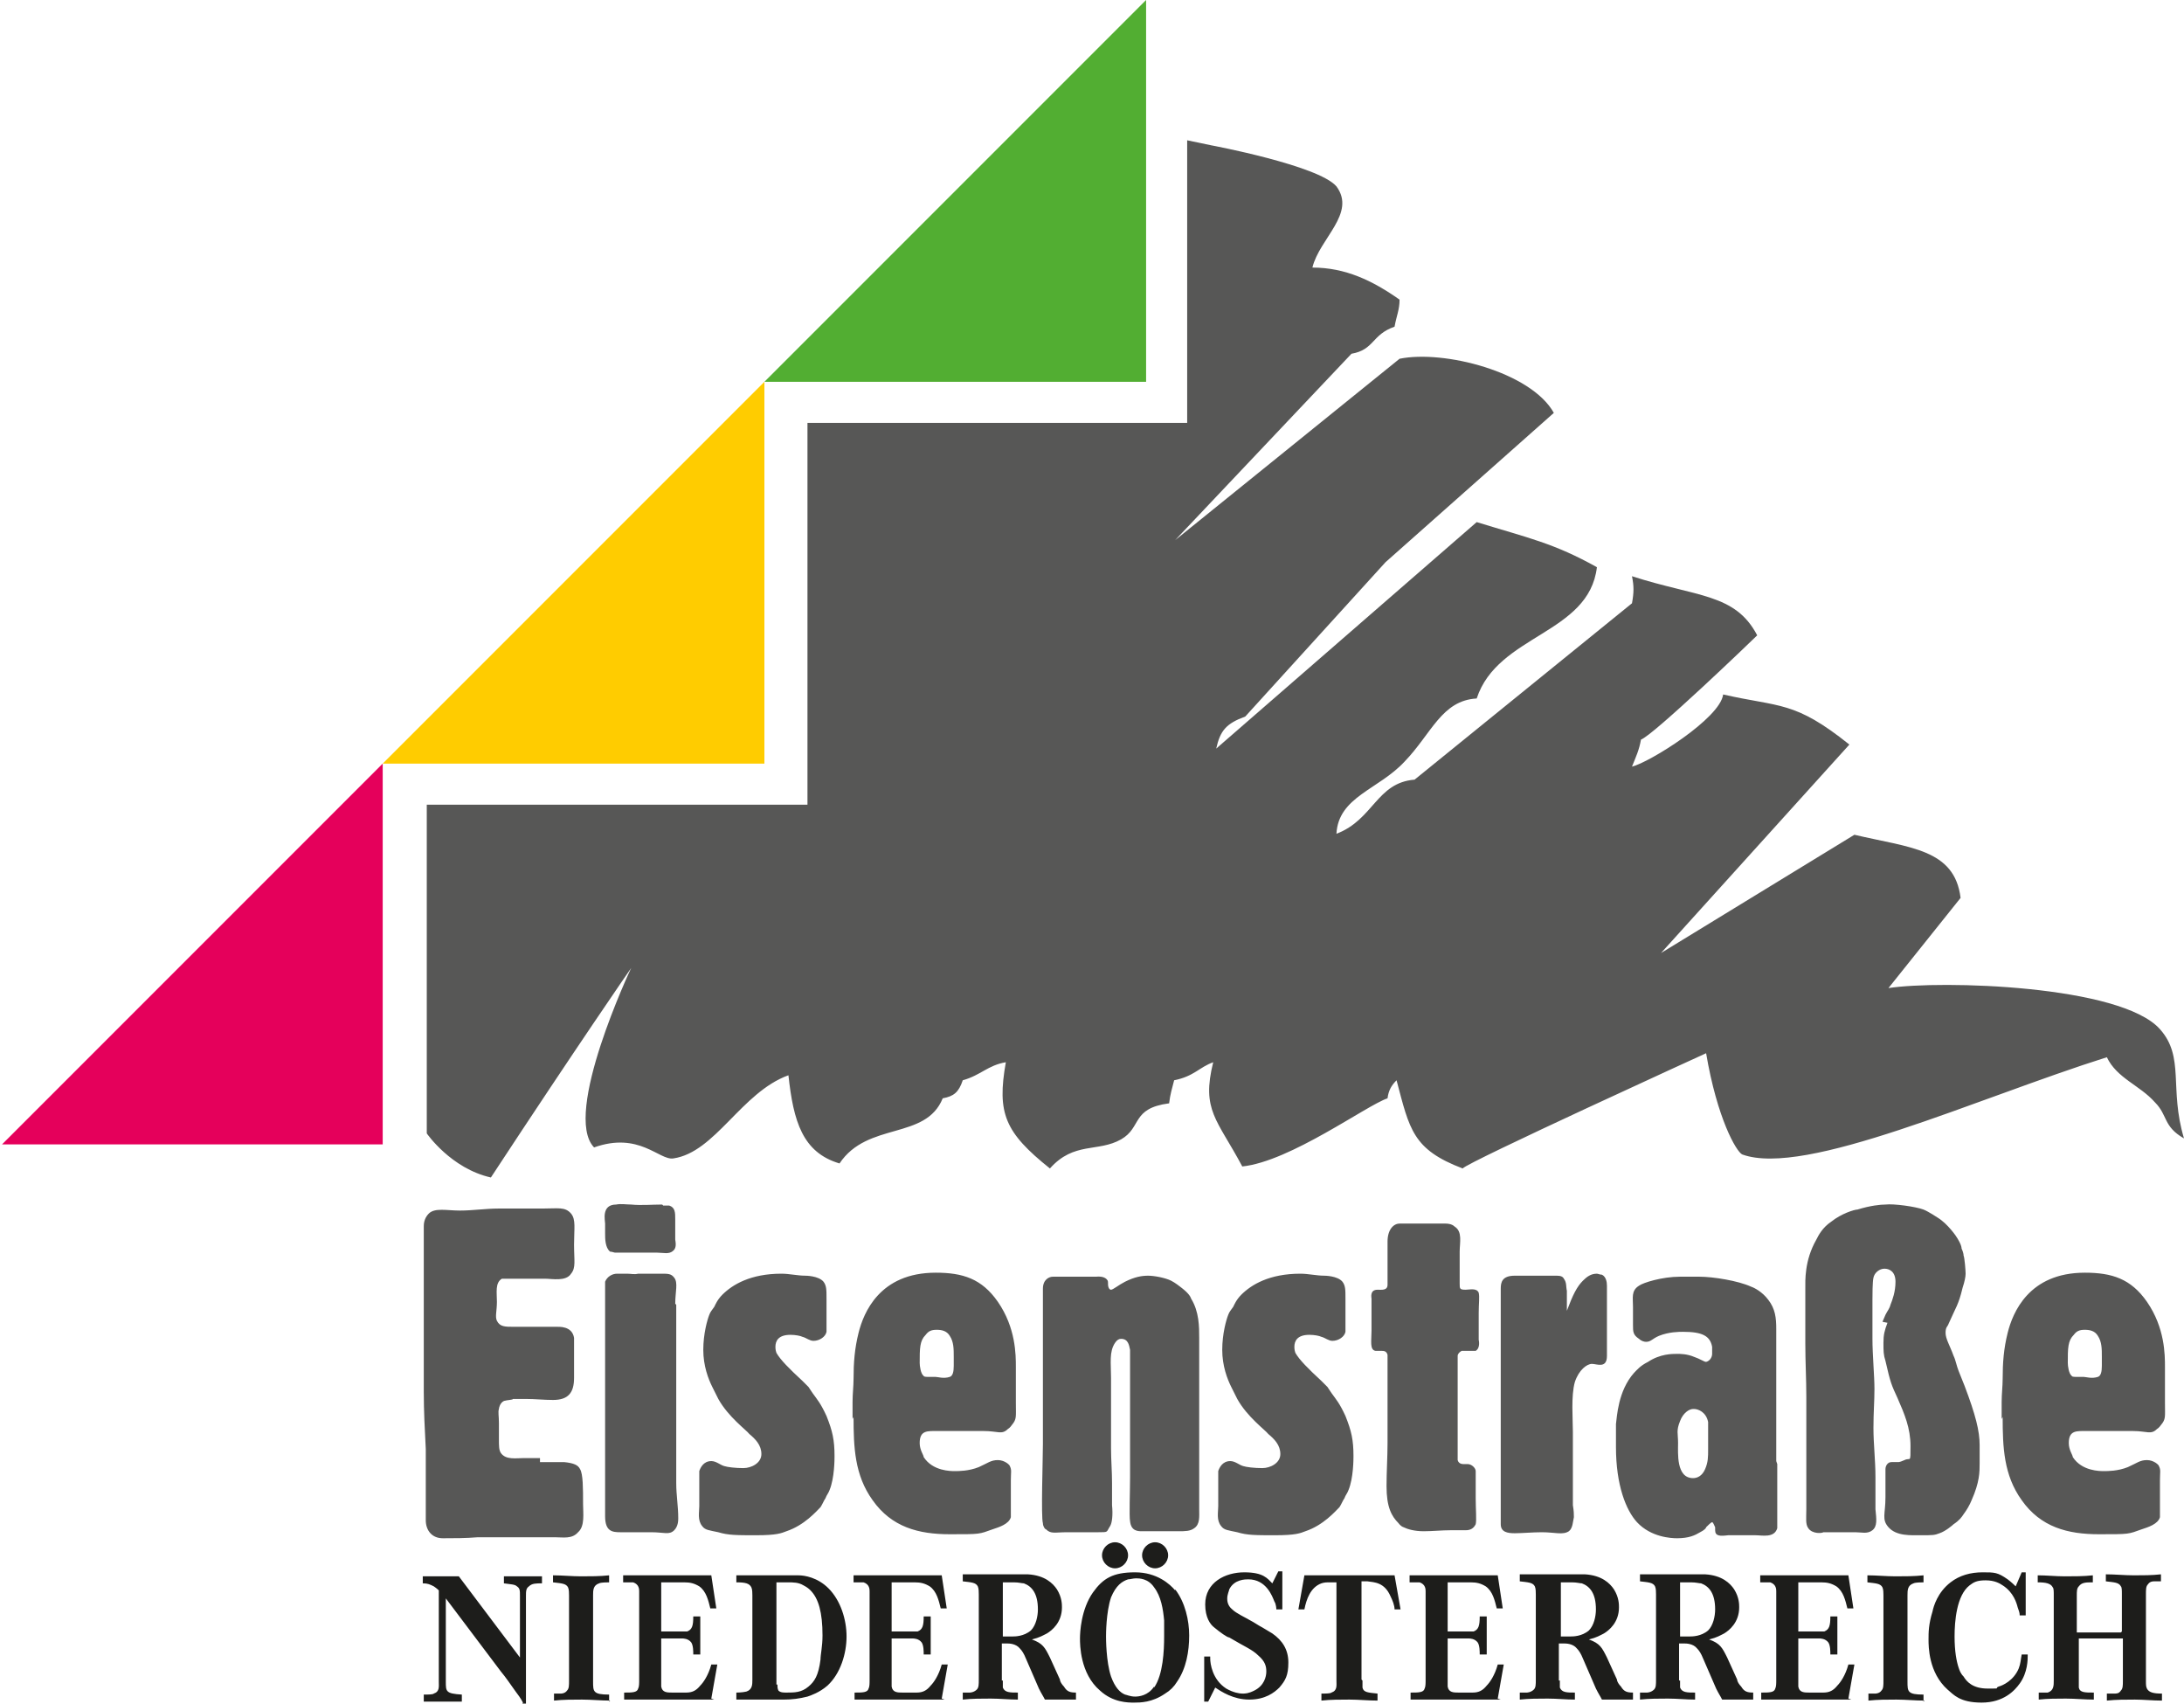
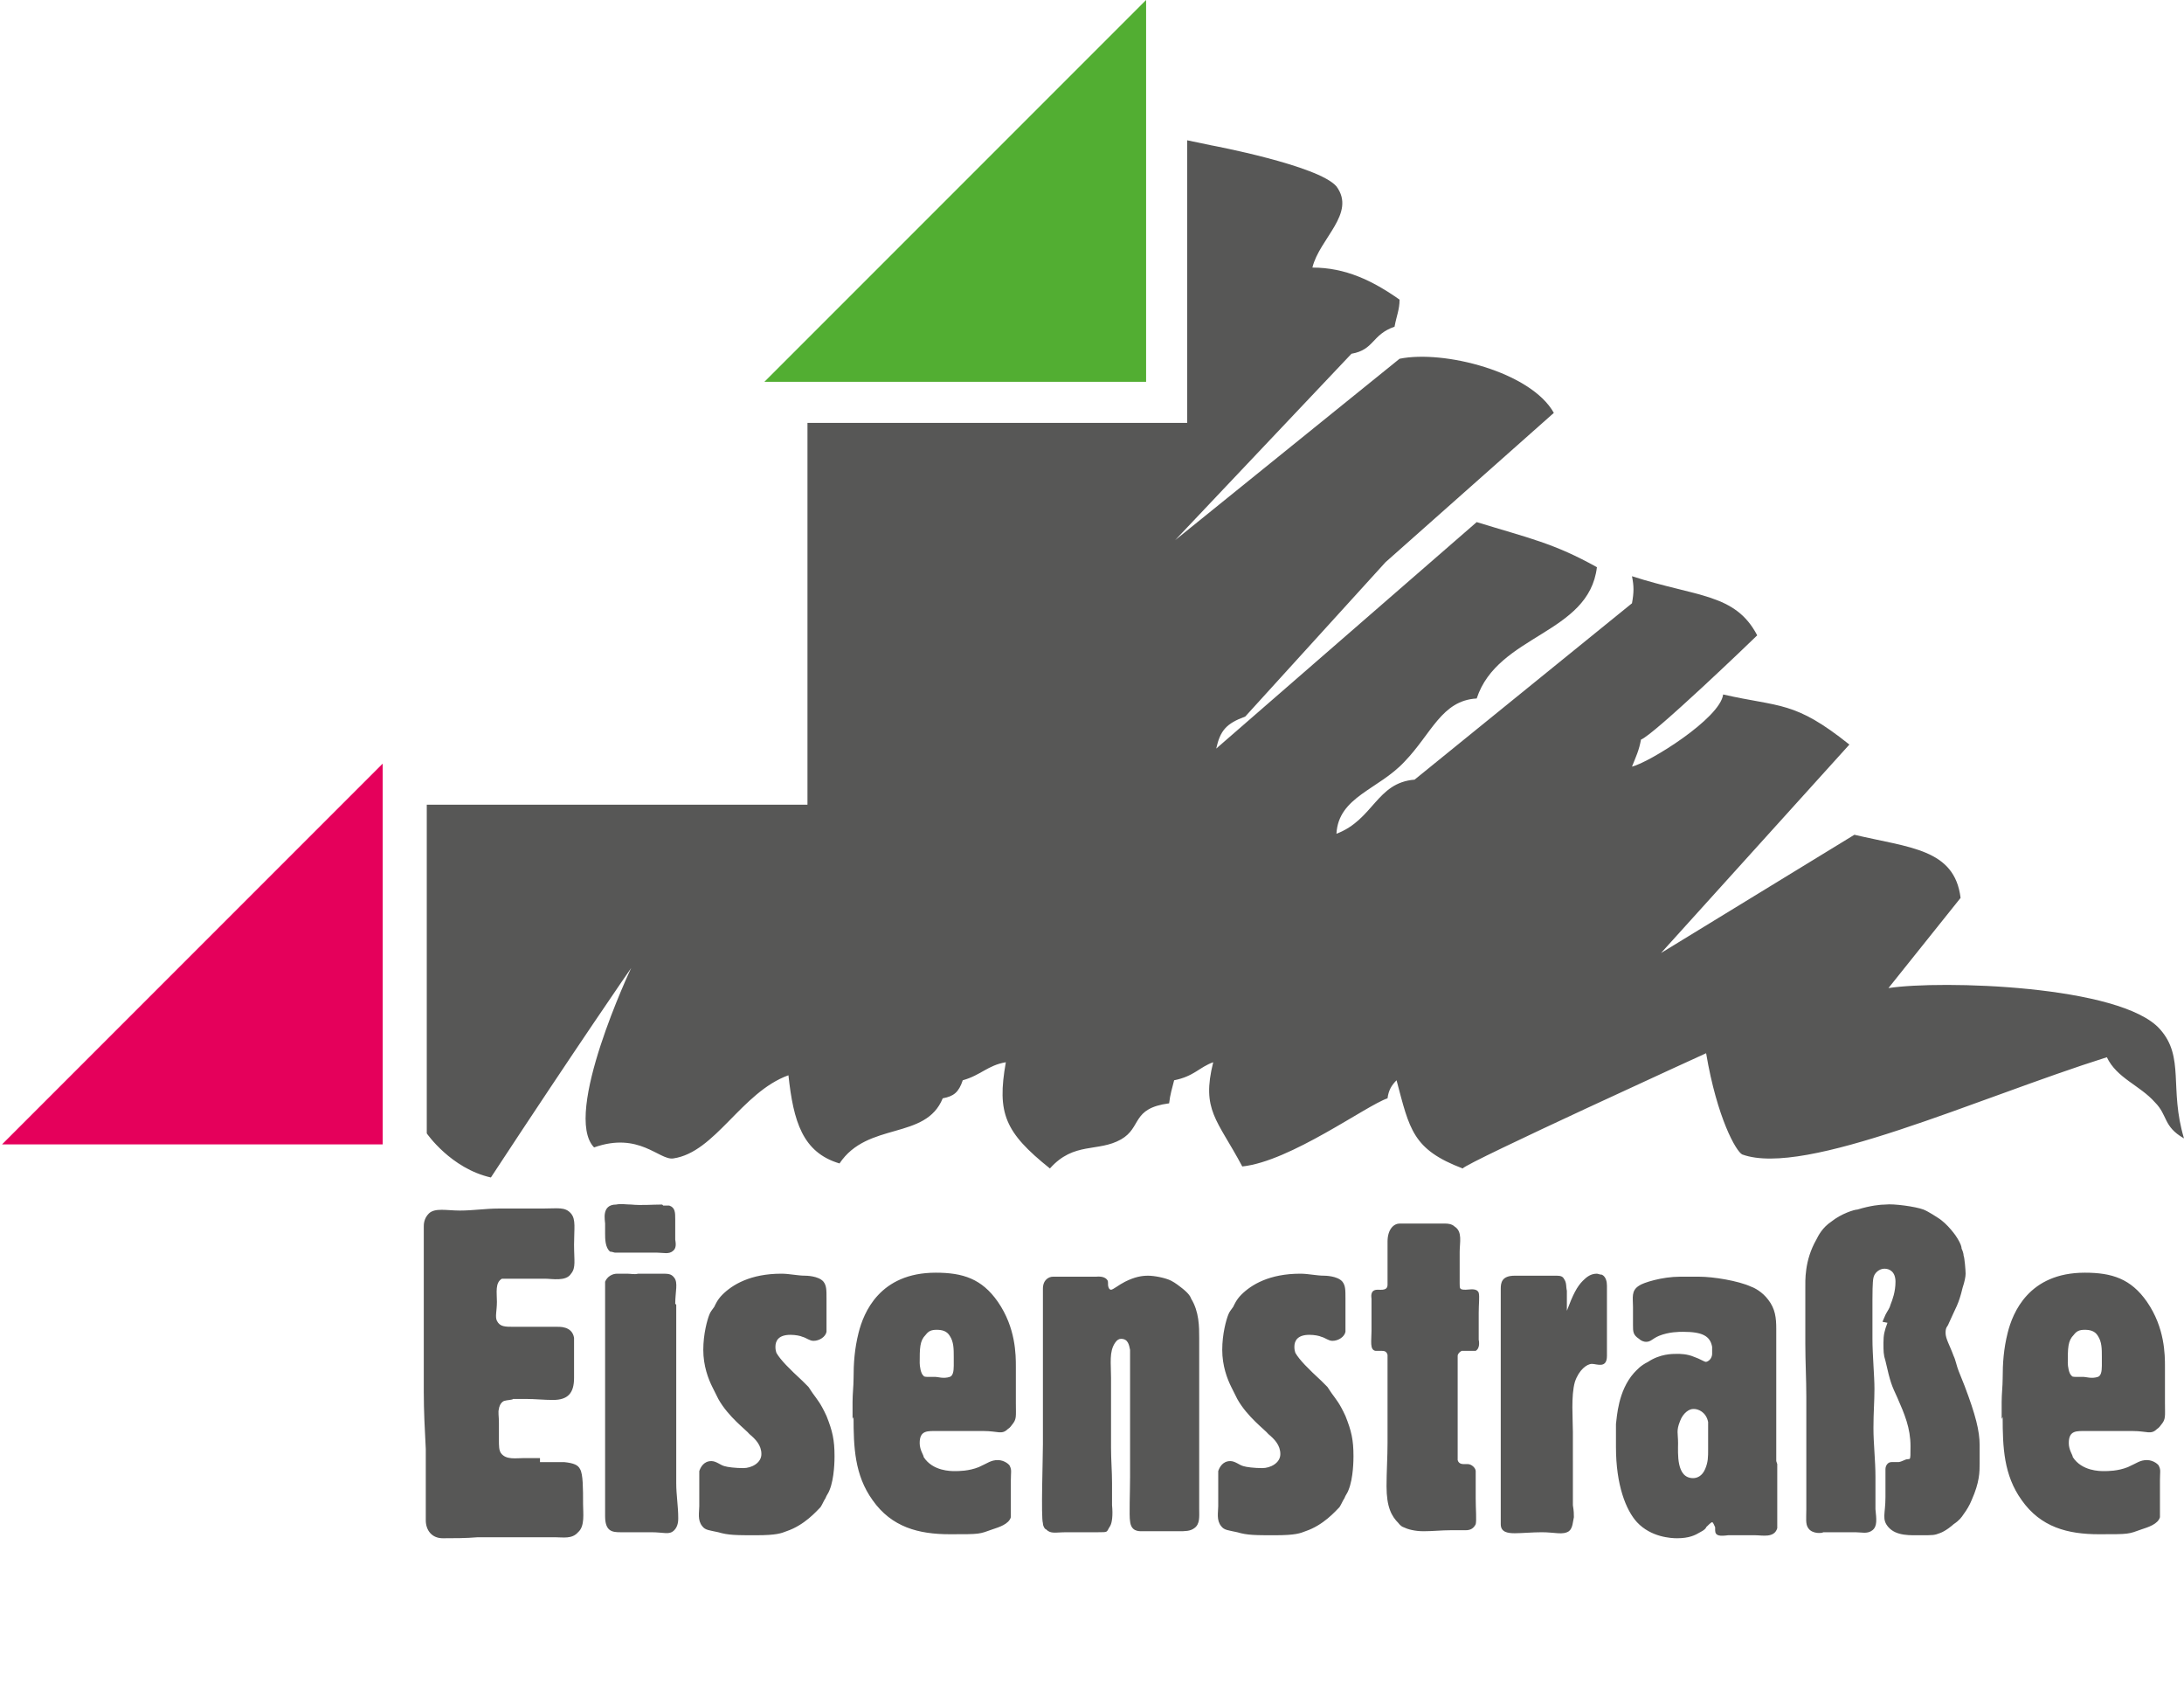
<svg xmlns="http://www.w3.org/2000/svg" id="Ebene_1" data-name="Ebene 1" version="1.1" viewBox="0 0 218 170">
  <defs>
    <style>
      .cls-1 {
        fill: #1d1d1b;
      }

      .cls-1, .cls-2, .cls-3, .cls-4, .cls-5 {
        stroke-width: 0px;
      }

      .cls-2 {
        fill: #fc0;
      }

      .cls-2, .cls-3, .cls-4, .cls-5 {
        fill-rule: evenodd;
      }

      .cls-3 {
        fill: #575756;
      }

      .cls-4 {
        fill: #52ae32;
      }

      .cls-5 {
        fill: #e5005b;
      }
    </style>
  </defs>
  <path class="cls-3" d="M118.5,42.2V14l2.4.5s10.7,2,12.5,4.1c2,2.7-1.7,5.2-2.4,8.1,3.3,0,6,1.3,8.7,3.2,0,1-.3,1.6-.5,2.7-2.3.8-2,2.3-4.3,2.7l-17.6,18.6,22.4-18.1c4.4-.9,13.1,1.3,15.4,5.4l-16.8,14.9-14,15.4c-1.9.7-2.5,1.4-2.9,3.2l26-22.6c5.2,1.6,7.7,2.1,12,4.5-.8,6.7-9.9,6.7-12,13.1-3.5.2-4.5,3.5-7.2,6.3-2.6,2.8-6.6,3.5-6.8,7.2,3.7-1.4,4-5.1,7.8-5.4l21.7-17.6c.2-1.1.2-1.7,0-2.7,6.5,2.1,10.3,1.7,12.5,5.9-.5.5-10.4,10-11.6,10.4-.2,1.1-.5,1.7-.9,2.7,1.7-.4,8.8-4.8,9.1-7.2,5.7,1.3,7.1.6,12.6,5l-18.8,20.8,19.3-11.8c5.5,1.3,10,1.4,10.6,6.3l-7.2,9c5.2-.8,23.2-.3,27.1,4.1,2.5,2.8.9,5.9,2.4,10.9-2.1-1.2-1.6-2.3-2.9-3.6-1.5-1.7-3.8-2.4-4.8-4.5-13,4.1-30.1,12-36.4,9.7-.6-.3-2.5-3.6-3.6-10.1,0,0-23.9,10.9-24.3,11.5-5-1.9-5.3-3.9-6.6-8.8-.5.5-.8,1-.9,1.8-2.1.7-9.7,6.3-14.5,6.8-2.5-4.7-4.1-5.6-2.9-10.4-1.4.5-1.9,1.4-3.9,1.8-.2.8-.4,1.4-.5,2.3-3.8.5-2.7,2.4-4.8,3.6-2.3,1.3-4.7.2-7.1,2.9-4.5-3.6-5.3-5.5-4.4-10.6-1.8.3-2.5,1.3-4.3,1.8-.4,1.2-.9,1.6-2,1.8-1.7,4.2-7.5,2.3-10.3,6.5-3.7-1.1-4.6-4.2-5.1-8.8-4.7,1.7-7.3,7.7-11.5,8.3-1.4.2-3.4-2.7-7.9-1.1-3.2-3.3,3.7-17.9,3.7-17.9,0,0-5.2,7.5-14,20.9-4-.9-6.4-4.4-6.4-4.4v-32.8h33.9s4.1,0,4.1,0v-38.1h38.1ZM67.4,130.1c0-1.2.3-2.1-.1-2.6-.3-.4-.6-.4-1.3-.4h-2.3c-.4.1-.7,0-1.1,0-.6,0-.6,0-1,0-.5,0-1,.3-1.2.8,0,.3,0,.7,0,1.1,0,.7,0,1.4,0,2.1s0,1.8,0,2.8c0,1,0,2,0,3,0,.8,0,1.6,0,2.4,0,1.1,0,2.2,0,3.4s0,1.6,0,2.3v4.2c0,.7,0,1.4,0,2.1,0,1.5.7,1.6,1.5,1.6s.8,0,1.2,0c.6,0,1.2,0,1.9,0,1.3,0,1.8.3,2.3-.2.4-.4.4-1,.4-1.2,0-1.2-.2-2.3-.2-3.5,0-1.1,0-2.2,0-3.3,0-1.3,0-2.6,0-4,0-1.5,0-2.9,0-4.4s0-3,0-4.6v-1.5ZM66.1,120.2c-1,0-2.1.1-3.1,0-.5,0-1-.1-1.5,0-1.5,0-1.1,1.6-1.1,1.9,0,.3,0,.7,0,1,0,.5,0,1.4.5,1.8.2,0,.4.1.5.1.1,0,.3,0,.4,0h.6c.6,0,1.3,0,2,0h1.2c.6,0,1.2.2,1.6-.2.4-.3.2-1,.2-1.1,0-.7,0-1.3,0-2s0-1.2-.6-1.4h-.6ZM82.5,129.6c0-.9,0-1.3-.3-1.7-.5-.6-1.8-.6-1.8-.6-.8,0-1.6-.2-2.4-.2-3.1,0-4.9,1.1-5.9,2.1-.5.5-.7,1-.8,1.2-.2.3-.4.5-.5.8-.2.5-.6,1.9-.6,3.5s.5,2.9.9,3.7c.2.4.4.8.6,1.2,1,1.8,2.8,3.1,3.1,3.5.6.5,1.2,1.1,1.2,2s-1,1.4-1.8,1.4-1.6-.1-1.9-.2c-.4-.1-.8-.5-1.3-.5-.8,0-1.1.7-1.2,1,0,.2,0,.5,0,.9,0,.4,0,.8,0,1.2v1.4c0,.6-.2,1.4.3,2,.3.4.7.4,1.6.6,1,.3,1.8.3,3.8.3s2.5-.2,3-.4c1.8-.6,3-2,3.4-2.4.2-.3.3-.6.5-.9.1-.3.3-.5.4-.8.5-1.2.5-3.1.5-3.4,0-1.6-.2-2.5-.8-4-.6-1.3-.9-1.6-1.4-2.3l-.4-.6-.6-.6c-1.3-1.2-2.2-2.1-2.6-2.8-.1-.3-.1-.5-.1-.6,0-.6.3-1.2,1.5-1.2.5,0,1,.1,1.2.2.4.1.7.4,1.1.4.6,0,1.2-.4,1.3-.9,0-.3,0-1,0-1,0-.5,0-1,0-1.5v-1ZM91.8,136.1c0-1.6,0-2.3.6-2.9.3-.4.6-.5,1.1-.5s1,.1,1.3.6c.4.6.4,1.3.4,2.1s0,.6,0,.9c0,.6-.1,1-.4,1.1-.6.2-1.2,0-1.4,0s-.4,0-.6,0c-.3,0-.6,0-.6-.1-.3-.2-.4-1-.4-1.3ZM85.2,141.4c0,3,.1,5.8,1.9,8.3,1.9,2.7,4.6,3.4,7.7,3.4s2.9,0,4.3-.5c.6-.2,1.6-.5,1.8-1.2,0-.2,0-1.2,0-2.1s0-1.1,0-1.6c0-.8.1-1-.1-1.4,0-.1-.5-.6-1.2-.6s-1,.3-1.9.7c-1,.4-2,.4-2.4.4s-2.2,0-3.1-1.4c0-.2-.4-.7-.4-1.4,0-1.3.8-1.2,1.8-1.2s1.5,0,2.2,0c.8,0,1.6,0,2.4,0,1.4,0,1.8.4,2.4-.2.2-.1.4-.4.4-.4.5-.6.4-.8.4-2.2,0-1.2,0-2.4,0-3.6s0-3.9-1.8-6.5c-1.6-2.3-3.5-2.9-6.2-2.9-5.6,0-7.2,4-7.7,6-.4,1.6-.5,3-.5,4.6,0,.7-.1,1.5-.1,2.3,0,.6,0,1.1,0,1.7ZM119.7,142.7c0-.6,0-1.1,0-1.6,0-.7,0-1.4,0-2.1,0-.8,0-1.6,0-2.3s0-2.1,0-3.2,0-2.6-.8-3.9c-.1-.3-.3-.5-.5-.7-.2-.2-.6-.5-.6-.5,0,0-.5-.4-.9-.6-.6-.3-1.7-.5-2.3-.5s-1.3.1-2.3.6c-.6.3-1.2.8-1.4.8s-.3-.3-.3-.5c0-.3,0-.4-.1-.5-.3-.4-1-.3-1.1-.3-.7,0-1.3,0-2,0s-2,0-2.3,0c-.4,0-1,.3-1,1.2s0,.7,0,1.1c0,.7,0,1.3,0,2,0,1.6,0,3.1,0,4.7s0,2.3,0,3.5c0,1.4,0,2.8,0,4.2s-.2,7.3,0,7.9c0,.3.2.6.3.6.5.5.9.3,2.1.3,1,0,2,0,3.1,0s.8,0,1.2-.6c.2-.3.3-1.1.2-2.1,0-.7,0-1.4,0-2.2,0-1.2-.1-2.3-.1-3.5,0-.8,0-1.6,0-2.4,0-1.5,0-3.1,0-4.6s-.2-2.6.4-3.5c.2-.3.4-.4.6-.4.7,0,.8.6.9,1.1,0,.5,0,1.2,0,2.2,0,2.1,0,4.1,0,6.2s0,2.9,0,4.3-.1,3.9,0,4.4c.1,1,.8,1,1.2,1,.5,0,1,0,1.5,0,.7,0,1.4,0,2.1,0s1.2,0,1.6-.3c.6-.4.5-1.2.5-1.9,0-.4,0-.8,0-1.2,0-1.5,0-3.1,0-4.6v-2.3ZM134.3,129.6c0-.9,0-1.3-.3-1.7-.5-.6-1.8-.6-1.8-.6-.8,0-1.6-.2-2.4-.2-3.1,0-4.9,1.1-5.9,2.1-.5.5-.7,1-.8,1.2-.2.3-.4.5-.5.8-.2.5-.6,1.9-.6,3.5s.5,2.9.9,3.7c.2.4.4.8.6,1.2,1,1.8,2.8,3.1,3.1,3.5.6.5,1.2,1.1,1.2,2s-1,1.4-1.8,1.4-1.6-.1-1.9-.2c-.4-.1-.8-.5-1.3-.5-.8,0-1.1.7-1.2,1,0,.2,0,.5,0,.9,0,.4,0,.8,0,1.2v1.4c0,.6-.2,1.4.3,2,.3.4.7.4,1.6.6,1,.3,1.8.3,3.8.3s2.5-.2,3-.4c1.8-.6,3-2,3.4-2.4.2-.3.3-.6.5-.9.1-.3.3-.5.4-.8.5-1.2.5-3.1.5-3.4,0-1.6-.2-2.5-.8-4-.6-1.3-.9-1.6-1.4-2.3l-.4-.6-.6-.6c-1.3-1.2-2.2-2.1-2.6-2.8-.1-.3-.1-.5-.1-.6,0-.6.3-1.2,1.5-1.2.5,0,1,.1,1.2.2.4.1.7.4,1.1.4.6,0,1.2-.4,1.3-.9,0-.3,0-1,0-1,0-.5,0-1,0-1.5v-1ZM139.7,122.1c-.6,0-1.2.6-1.2,1.8s0,.7,0,1c0,.5,0,.9,0,1.3v1c0,.3,0,.6,0,1,0,.6-.6.5-1,.5-.8,0-.6.8-.6.9,0,.7,0,1.5,0,2.2s0,.7,0,1c0,1-.2,1.9.4,2,.2,0,.4,0,.6,0s.5,0,.6.4c0,.2,0,.5,0,.6,0,.4,0,.7,0,1.1,0,1,0,1.8,0,2.8,0,1.4,0,2.9,0,4.3s-.1,2.9-.1,4.3c0,2.1.5,3,1.2,3.7,0,0,.2.3.5.4.4.2,1.1.4,2,.4s1.8-.1,2.7-.1,1,0,1.5,0c.5,0,.8-.2,1-.6.1-.4,0-1.5,0-2.6s0-2.3,0-2.7c0-.3-.4-.7-.8-.7s-.3,0-.4,0-.5,0-.6-.4c0-.1,0-.7,0-1.2,0-1.2,0-2.5,0-3.7s0-2.3,0-3.4c0-.9,0-1.8,0-2.1,0-.2.2-.4.4-.5.2,0,.4,0,.8,0s.5,0,.6,0c.5-.3.3-1.1.3-1.1,0-.3,0-.6,0-.8,0-.6,0-1.3,0-1.9,0-.9.1-1.6,0-2-.2-.5-.9-.3-1.3-.3-.6,0-.6-.1-.6-.6s0-1.2,0-1.8c0-.5,0-1,0-1.4,0-.9.3-2-.5-2.5-.3-.3-.8-.3-.9-.3-.3,0-.6,0-.9,0-.6,0-1.3,0-1.9,0-.3,0-.6,0-.9,0h-.6ZM157,145.8c0-1,0-1.9,0-2.9,0-1.3-.2-3.6.2-5,.4-1.2,1.2-1.8,1.7-1.8s1.5.5,1.5-.8,0-.9,0-1.3c0-1.1,0-2.2,0-3.2s0-.9,0-1.4c0-.4,0-.7,0-1.1s-.1-.9-.5-1.1c-.2,0-.4-.1-.5-.1-.6,0-1,.3-1.4.7-.6.6-1,1.4-1.6,3v-2c-.1-.4,0-.8-.3-1.2-.1-.2-.3-.3-.7-.3-.6,0-1.3,0-1.9,0-.8,0-1.5,0-2.3,0-1.3,0-1.4.7-1.4,1.3,0,1.9,0,3.7,0,5.6v2.7c0,1.6,0,3.2,0,4.8s0,2.2,0,3.3c0,.8,0,1.5,0,2.3,0,.8,0,1.6,0,2.4s0,2.1,0,2.4c0,.8.7.9,1.4.9s1.8-.1,2.7-.1c1.3,0,2.1.3,2.7-.1.4-.3.4-1,.5-1.4,0-.3,0-.6-.1-1.2,0-.4,0-.5,0-1.2v-3.2ZM177.3,145.8c0-1.2,0-2.3,0-3.4s0-2.2,0-3.3,0-2.4,0-3.5c0-.4,0-.8,0-1.2,0-.6,0-1.2,0-1.8,0-1.1-.1-2-.8-2.9-.6-.8-1.4-1.2-1.7-1.3-1.3-.6-3.8-1-5.2-1-.6,0-1.2,0-1.9,0-1.8,0-3.7.6-4.1.9-.8.5-.6,1.2-.6,2.1,0,.3,0,.6,0,1s0,.6,0,.8c0,.7,0,1,.6,1.4.2.2.5.3.7.3.5,0,.6-.3,1.3-.6,1-.4,2-.4,2.4-.4,1.9,0,2.7.4,2.9,1.5,0,0,0,.6,0,.7,0,.3-.2.7-.6.8-.2,0-.6-.3-1.2-.5-.7-.3-1.4-.3-1.7-.3-.5,0-1.7,0-2.9.8-.8.4-1.1.8-1.4,1.1-1.6,1.8-1.7,4.4-1.8,5.1,0,.8,0,1.6,0,2.3,0,3.8,1,6.3,2.1,7.5,1.4,1.5,3.4,1.6,4,1.6,1.2,0,1.8-.3,2.3-.6.4-.2.6-.4.6-.5.2-.2.5-.5.6-.5.1,0,.2.3.3.5v.3c0,.6.5.6,1.3.5.4,0,.8,0,1.2,0s1,0,1.5,0c.7,0,1.9.3,2.2-.7,0-.3,0-.6,0-.9,0-.7,0-1.3,0-2,0-.8,0-1.6,0-2.3v-1.2ZM169.1,140.6c.4,0,1.2.3,1.4,1.3,0,.4,0,.9,0,1,0,.6,0,1.1,0,1.7,0,.8,0,1.3-.3,2-.3.7-.8.9-1.2.9-1.7,0-1.5-2.5-1.5-3.5s-.2-1.2.2-2.2c.3-.8.9-1.2,1.3-1.2ZM199.9,141.4c0,3,.1,5.8,1.9,8.3,1.9,2.7,4.6,3.4,7.7,3.4s2.9,0,4.3-.5c.6-.2,1.6-.5,1.8-1.2,0-.2,0-1.2,0-2.1s0-1.1,0-1.6c0-.8.1-1-.1-1.4,0-.1-.5-.6-1.2-.6s-1,.3-1.9.7c-1,.4-2,.4-2.4.4s-2.2,0-3.1-1.4c0-.2-.4-.7-.4-1.4,0-1.3.8-1.2,1.8-1.2s1.5,0,2.2,0c.8,0,1.6,0,2.4,0,1.4,0,1.8.4,2.4-.2.2-.1.4-.4.4-.4.5-.6.4-.8.4-2.2,0-1.2,0-2.4,0-3.6s0-3.9-1.8-6.5c-1.6-2.3-3.5-2.9-6.2-2.9-5.6,0-7.2,4-7.7,6-.4,1.6-.5,3-.5,4.6,0,.7-.1,1.5-.1,2.3,0,.6,0,1.1,0,1.7ZM188.4,132c-.3.8-.4,1.2-.4,2s0,1.2.2,1.8c.5,2.2.6,2.4,1.2,3.7.7,1.6,1.3,3,1.3,4.8s0,1.1-.6,1.4c-.2.1-.5.2-.6.2-.2,0-.5,0-.7,0-.4,0-.6.4-.6.7s0,.7,0,1.1c0,.6,0,1.2,0,1.7,0,1.7-.4,2.2.3,3,.8.9,2.2.8,3.3.8s1.3,0,1.8-.2c.6-.2,1.3-.8,1.4-.9.6-.4.8-.7,1-1,.3-.4.6-.9.8-1.4.8-1.8.8-2.8.8-3.7s0-1.2,0-1.8c0-1.4-.4-3-1.5-5.9-.2-.5-.4-1-.6-1.5-.2-.5-.3-1.1-.5-1.5-.4-1.1-.8-1.7-.8-2.3s.2-.6.3-.9c.7-1.6,1-1.9,1.4-3.6.2-.6.3-1.1.3-1.4s-.1-1.6-.2-1.8c0-.2-.1-.5-.2-.7,0-.2-.1-.5-.4-1-.1-.2-1-1.5-2-2.1,0,0-.9-.6-1.4-.8-.8-.3-3-.6-3.8-.5-.5,0-1.5.1-2.8.5-.3,0-1.6.4-2.6,1.2-.9.6-1.3,1.4-1.5,1.8-1.2,2.1-1.1,4.1-1.1,4.9s0,1.5,0,2.3c0,1.1,0,2.1,0,3.2,0,1.8.1,3.5.1,5.3s0,1.4,0,2.1c0,.7,0,1.4,0,2.1,0,.9,0,1.8,0,2.6s0,2.1,0,3.1v1.3c0,.9-.1,1.5.2,1.9.4.6,1.4.5,1.5.4.8,0,1.6,0,2.4,0s.5,0,.8,0c.6,0,1.2.2,1.7-.2.5-.4.4-1.1.3-2.1,0-1.1,0-2.1,0-3.2,0-1.7-.2-3.3-.2-4.9s.1-2.6.1-3.9-.2-3.4-.2-5,0-1.1,0-1.6c0-.4,0-.8,0-1.2s0-.7,0-1.1c0-.4,0-1.8.1-2.2.1-.5.6-.9,1.1-.9s1.1.3,1.1,1.3-.3,1.8-.5,2.3c-.1.4-.3.6-.5,1l-.3.7ZM206.4,136.1c0-1.6,0-2.3.6-2.9.3-.4.6-.5,1.1-.5s1,.1,1.3.6c.4.6.4,1.3.4,2.1s0,.6,0,.9c0,.6-.1,1-.4,1.1-.6.2-1.2,0-1.4,0s-.4,0-.6,0c-.3,0-.6,0-.6-.1-.3-.2-.4-1-.4-1.3ZM53.9,145.5c-.6,0-1.1,0-1.6,0-.8,0-1.8.2-2.3-.5-.2-.3-.2-.7-.2-1.4s0-1.1,0-1.6c0-.7-.1-1.1,0-1.4,0-.1.1-.6.5-.8.3-.1.9-.1.9-.2.5,0,.9,0,1.3,0,.9,0,1.8.1,2.7.1,1.5,0,2.1-.7,2.1-2.2s0-1.1,0-1.7c0-.9,0-1.9,0-2.3-.2-1.2-1.5-1.1-1.8-1.1-.5,0-1,0-1.5,0-.9,0-1.8,0-2.7,0s-1.4,0-1.7-.6c-.2-.4,0-1,0-1.9s-.2-1.9.5-2.3c.1,0,.3,0,.6,0,.6,0,1,0,1.5,0,.3,0,.6,0,.9,0,.4,0,.9,0,1.3,0,.7,0,2.1.3,2.6-.5.5-.6.3-1.3.3-2.9s.2-2.5-.3-3.1c-.6-.7-1.3-.5-2.9-.5-.5,0-1,0-1.5,0-1,0-1.9,0-2.9,0-1.2,0-2.5.2-3.8.2s-2.5-.3-3.1.3c-.5.5-.5,1.1-.5,1.3,0,.5,0,1,0,1.5s0,1.2,0,1.8c0,.7,0,1.4,0,2.2,0,1.2,0,2.3,0,3.5,0,1.2,0,2.4,0,3.7,0,1.2,0,2.6,0,3.8,0,1.9.1,3.8.2,5.7,0,2.1,0,4.2,0,6.3,0,.3,0,.6,0,.8,0,1,.6,1.8,1.7,1.8s2.3,0,3.5-.1c.8,0,1.7,0,2.5,0,.7,0,1.5,0,2.3,0h2.9c.8,0,1.7.2,2.3-.5.7-.6.5-1.9.5-2.8,0-1.6,0-3-.3-3.5-.2-.4-.6-.6-1.6-.7h-2.4Z" />
  <polygon class="cls-5" points="38.2 76.2 38.2 114.2 .2 114.2 38.2 76.2" />
-   <polygon class="cls-2" points="76.3 38.1 76.3 76.2 38.2 76.2 76.3 38.1" />
  <polygon class="cls-4" points="114.4 0 114.4 38.1 76.3 38.1 114.4 0" />
-   <path class="cls-1" d="M52.2,169.9c-.2-.4-.5-.8-.8-1.2-.5-.7-.9-1.3-1.4-1.9l-5.5-7.3v8.3c0,1,0,1.2,1.6,1.3v.7c-.6,0-1.3,0-1.9,0s-1.3,0-1.9,0v-.7c.4,0,.9,0,1-.1.6-.2.5-.7.5-1.2v-9.1c0,0-.2-.2-.5-.4-.4-.2-.6-.3-1.1-.3v-.7c.6,0,1.2,0,1.8,0s1.2,0,1.8,0l6.1,8.1v-6.1c0-.6,0-.8-.3-1-.2-.2-.6-.2-1.3-.3v-.7c.6,0,1.3,0,1.9,0s1.3,0,1.9,0v.7c-.6,0-1,0-1.3.3-.3.2-.3.5-.3,1v10.8h-.4ZM60.9,169.7c-.9,0-1.9-.1-2.8-.1s-1.9,0-2.8.1v-.7c.2,0,.5,0,.7,0,0,0,.4,0,.6-.3.2-.2.2-.5.2-1v-8.5c0-.2,0-.6-.1-.8-.2-.4-.7-.4-1.5-.5v-.7c.9,0,1.9.1,2.8.1s1.9,0,2.8-.1v.7c-.2,0-.8,0-1,.1-.6.2-.6.7-.6,1.2v8.6c0,1,0,1.3,1.6,1.3v.7ZM71.3,169.6h-9v-.7c.8,0,1.3,0,1.4-.4.1-.2.1-.5.1-.9v-8.4c0-.1,0-.2,0-.4,0-.2,0-.7-.6-.9-.1,0-.5,0-1,0v-.7h8.8l.5,3.3h-.6c-.2-.8-.4-1.7-1.1-2.2-.5-.3-.9-.4-1.5-.4h-2.3v4.9h2.1c.1,0,.3,0,.5,0,.5-.2.6-.6.6-1.5h.7v3.8h-.7c0-.3,0-.9-.2-1.2-.3-.4-.8-.4-.9-.4h-2.1v4.4c0,0,0,.2,0,.4.1.6.6.6,1.1.6h1c.1,0,.3,0,.4,0,.6,0,1-.2,1.4-.7.3-.3.8-1,1.1-2.1h.6l-.6,3.4ZM73.5,157.2h5.3c.3,0,.6,0,.9,0,.6,0,1.9.2,3,1.3,1.2,1.2,1.8,3.1,1.8,4.8s-.6,3.7-1.9,4.9c-.8.7-1.7,1-2,1.1-.8.2-1.5.3-2.4.3h-4.7v-.7s.6,0,1-.1c.6-.2.6-.7.6-1.2v-8.4c0-.2,0-.6-.1-.8-.2-.4-.6-.5-1.5-.5v-.7ZM77.6,168.1c0,.2,0,.4.1.6.2.2.5.2.8.2.8,0,1.5,0,2.2-.6.6-.5,1-1.1,1.2-2.7,0-.5.2-1.3.2-2.4,0-2.3-.4-3.7-1.2-4.5-.1-.1-.3-.3-.7-.5-.5-.3-1-.3-1.6-.3h-1.1v10.2ZM94.3,169.6h-9v-.7c.8,0,1.3,0,1.4-.4.1-.2.1-.5.1-.9v-8.4c0-.1,0-.2,0-.4,0-.2,0-.7-.6-.9-.1,0-.5,0-1,0v-.7h8.8l.5,3.3h-.6c-.2-.8-.4-1.7-1.1-2.2-.5-.3-.9-.4-1.5-.4h-2.3v4.9h2.1c.1,0,.3,0,.5,0,.5-.2.6-.6.6-1.5h.7v3.8h-.7c0-.3,0-.9-.2-1.2-.3-.4-.8-.4-.9-.4h-2.1v4.4c0,0,0,.2,0,.4.1.6.6.6,1.1.6h1c.1,0,.3,0,.4,0,.6,0,1-.2,1.4-.7.3-.3.8-1,1.1-2.1h.6l-.6,3.4ZM100.1,167.7c0,.4,0,.6,0,.7.2.5.7.5,1.5.5v.7c-.9,0-1.8-.1-2.7-.1s-1.9,0-2.8.1v-.7c.2,0,.5,0,.7,0,0,0,.4,0,.7-.3.2-.2.2-.5.2-1v-8.5c0-.2,0-.6-.1-.8-.2-.4-.7-.4-1.5-.5v-.7h5.5c.3,0,.6,0,1,0,1.7.1,2.5.9,2.9,1.5.5.8.5,1.5.5,1.8,0,1.5-1,2.3-1.5,2.6-.4.2-.7.4-1.5.6,1.1.4,1.3.8,1.8,1.8l1,2.2c0,.2.2.5.4.7.3.5.6.6,1.2.6v.7c-.5,0-1,0-1.5,0s-1.1,0-1.6,0c-.2-.4-.3-.5-.6-1.1l-1.3-3c-.2-.5-.4-.8-.6-1-.4-.5-1.1-.5-1.3-.5h-.5v3.7ZM101.1,163.3c.2,0,1.1,0,1.8-.6.5-.5.7-1.4.7-2.1,0-1.6-.6-2.3-1.4-2.6-.2,0-.5-.1-1-.1h-1.1v5.4h1ZM117.3,158.7c-.5-.6-1.8-1.8-4-1.8s-3.2.6-4.2,2c-1.2,1.7-1.3,4-1.3,4.6s0,3.5,2,5.2c1.3,1.2,2.8,1.2,3.4,1.2s1.8,0,3.1-.9c.5-.3.9-.7,1.2-1.2.9-1.3,1.2-3,1.2-4.6,0-1.5-.4-3.3-1.4-4.6ZM115.2,168.3c-.6.9-1.5,1-1.9,1-.5,0-.9-.2-1-.2-.5-.2-1-.7-1.4-1.8-.5-1.5-.5-3.8-.5-4s0-2.4.5-3.9c.5-1.2,1.1-1.6,1.7-1.8.2,0,.5-.1.8-.1s1.2,0,1.8.9c.7.9.9,2.2,1,3.3,0,.5,0,1.1,0,1.6,0,1.4-.1,3.8-1,5.1ZM115.3,153.9c-.7,0-1.3.6-1.3,1.3s.6,1.3,1.3,1.3,1.3-.6,1.3-1.3-.6-1.3-1.3-1.3ZM111.3,153.9c-.7,0-1.3.6-1.3,1.3s.6,1.3,1.3,1.3,1.3-.6,1.3-1.3-.6-1.3-1.3-1.3ZM120.8,165.5c0,.5.2,2.1,1.6,3,.7.4,1.3.5,1.6.5s.6,0,1.2-.3c1-.5,1.2-1.4,1.2-1.9s-.1-1-.8-1.6c-.6-.6-1.4-.9-2.9-1.8-.2,0-.9-.5-1.5-1-.4-.3-.9-1-.9-2.3,0-2.2,2-3.2,3.9-3.2s2.3.6,2.8,1.1l.6-1.2h.4v3.8h-.6c0,0,0-.5-.2-.8-.2-.5-.8-2.2-2.6-2.2-.3,0-1.4,0-1.9,1,0,.1-.2.5-.2.9,0,.2,0,.7.5,1.1.4.4,1.3.8,1.8,1.1.4.2.8.5,1.2.7.3.2.7.4,1,.6,1,.7,1.6,1.6,1.6,2.9s-.3,1.8-.9,2.5c-.5.5-1.4,1.2-3,1.2s-2.8-.8-3.4-1.2l-.7,1.4h-.4v-4.5h.6ZM136,167.7c0,.2,0,.5,0,.7.1.5.6.5,1.5.6v.7c-.9,0-1.9-.1-2.8-.1s-1.9,0-2.8.1v-.7c.4,0,.9,0,1-.1.6-.2.5-.7.5-1.2v-9.8h-.6c-.4,0-.6,0-.9.1-1.1.4-1.5,1.6-1.7,2.6h-.6l.6-3.4h9l.6,3.4h-.6c0-.4-.2-.9-.4-1.3-.6-1.4-1.6-1.4-2.3-1.5h-.6v9.8ZM149.8,169.6h-9v-.7c.8,0,1.3,0,1.4-.4.1-.2.1-.5.1-.9v-8.4c0-.1,0-.2,0-.4,0-.2,0-.7-.6-.9-.1,0-.5,0-1,0v-.7h8.8l.5,3.3h-.6c-.2-.8-.4-1.7-1.1-2.2-.5-.3-.9-.4-1.5-.4h-2.3v4.9h2.1c.1,0,.3,0,.5,0,.5-.2.6-.6.6-1.5h.7v3.8h-.7c0-.3,0-.9-.2-1.2-.3-.4-.8-.4-.9-.4h-2.1v4.4c0,0,0,.2,0,.4.1.6.6.6,1.1.6h1c.1,0,.3,0,.4,0,.6,0,1-.2,1.4-.7.3-.3.8-1,1.1-2.1h.6l-.6,3.4ZM155.7,167.7c0,.4,0,.6,0,.7.2.5.7.5,1.5.5v.7c-.9,0-1.8-.1-2.7-.1s-1.9,0-2.8.1v-.7c.2,0,.5,0,.7,0,0,0,.4,0,.7-.3.2-.2.2-.5.2-1v-8.5c0-.2,0-.6-.1-.8-.2-.4-.7-.4-1.5-.5v-.7h5.5c.3,0,.6,0,1,0,1.7.1,2.5.9,2.9,1.5.5.8.5,1.5.5,1.8,0,1.5-1,2.3-1.5,2.6-.4.2-.7.4-1.5.6,1.1.4,1.3.8,1.8,1.8l1,2.2c0,.2.2.5.4.7.3.5.6.6,1.2.6v.7c-.5,0-1,0-1.5,0s-1.1,0-1.6,0c-.2-.4-.3-.5-.6-1.1l-1.3-3c-.2-.5-.4-.8-.6-1-.4-.5-1.1-.5-1.3-.5h-.5v3.7ZM156.8,163.3c.2,0,1.1,0,1.8-.6.5-.5.7-1.4.7-2.1,0-1.6-.6-2.3-1.4-2.6-.2,0-.5-.1-1-.1h-1.1v5.4h1ZM167.7,167.7c0,.4,0,.6,0,.7.2.5.7.5,1.5.5v.7c-.9,0-1.8-.1-2.7-.1s-1.9,0-2.8.1v-.7c.2,0,.5,0,.7,0,0,0,.4,0,.7-.3.2-.2.2-.5.2-1v-8.5c0-.2,0-.6-.1-.8-.2-.4-.7-.4-1.5-.5v-.7h5.5c.3,0,.6,0,1,0,1.7.1,2.5.9,2.9,1.5.5.8.5,1.5.5,1.8,0,1.5-1,2.3-1.5,2.6-.4.2-.7.4-1.5.6,1.1.4,1.3.8,1.8,1.8l1,2.2c0,.2.2.5.4.7.3.5.6.6,1.2.6v.7c-.5,0-1,0-1.5,0s-1.1,0-1.6,0c-.2-.4-.3-.5-.6-1.1l-1.3-3c-.2-.5-.4-.8-.6-1-.4-.5-1.1-.5-1.3-.5h-.5v3.7ZM168.7,163.3c.2,0,1.1,0,1.8-.6.5-.5.7-1.4.7-2.1,0-1.6-.6-2.3-1.4-2.6-.2,0-.5-.1-1-.1h-1.1v5.4h1ZM184.8,169.6h-9v-.7c.8,0,1.3,0,1.4-.4.1-.2.1-.5.1-.9v-8.4c0-.1,0-.2,0-.4,0-.2,0-.7-.6-.9-.1,0-.5,0-1,0v-.7h8.8l.5,3.3h-.6c-.2-.8-.4-1.7-1.1-2.2-.5-.3-.9-.4-1.5-.4h-2.3v4.9h2.1c.1,0,.3,0,.5,0,.5-.2.6-.6.6-1.5h.7v3.8h-.7c0-.3,0-.9-.2-1.2-.3-.4-.8-.4-.9-.4h-2.1v4.4c0,0,0,.2,0,.4.1.6.6.6,1.1.6h1c.1,0,.3,0,.4,0,.6,0,1-.2,1.4-.7.3-.3.8-1,1.1-2.1h.6l-.6,3.4ZM192.1,169.7c-.9,0-1.9-.1-2.8-.1s-1.9,0-2.8.1v-.7c.2,0,.5,0,.7,0,0,0,.4,0,.6-.3.2-.2.2-.5.2-1v-8.5c0-.2,0-.6-.1-.8-.2-.4-.7-.4-1.5-.5v-.7c.9,0,1.9.1,2.8.1s1.9,0,2.8-.1v.7c-.2,0-.8,0-1,.1-.6.2-.6.7-.6,1.2v8.6c0,1,0,1.3,1.6,1.3v.7ZM202.4,165.2c0,.4,0,1.7-.8,2.8-.5.7-1.6,1.9-3.8,1.9s-2.8-.8-3.4-1.3c-1.9-1.7-1.9-4.3-1.9-5s0-1.5.4-2.8c.1-.5.5-1.9,1.8-2.9.9-.7,2-1,3.2-1s1.5,0,2.5.7c.4.3.7.6.8.7l.6-1.4h.4v4.3h-.6c0-.3-.1-.5-.2-.8-.1-.4-.4-1.5-1.5-2.2-.3-.2-.8-.5-1.7-.5s-1.2.2-1.6.5c-1.3,1-1.5,3.6-1.5,5.1s.2,2.5.4,3.1c.1.3.2.6.5.9.3.5.9,1.2,2.4,1.2s.6,0,1.1-.2c.4-.1,1.5-.6,2-1.8.2-.5.2-.9.3-1.4h.6ZM211.8,162.8v-3.7c0-.4,0-.7-.1-.8-.2-.4-.7-.4-1.5-.5v-.7c.9,0,1.9.1,2.8.1s1.8,0,2.7-.1v.7c-.2,0-.5,0-.7,0-.1,0-.4,0-.6.3-.2.2-.2.5-.2,1v8.6c0,.4,0,.6.1.8.2.4.7.5,1.5.5v.7c-.9,0-1.8-.1-2.7-.1s-1.9,0-2.8.1v-.7c.2,0,.5,0,.7,0,.3,0,.5,0,.7-.3.2-.2.2-.5.2-1v-4.2h-4.4v4.2c0,.4,0,.6,0,.7.1.5.6.5,1.5.5v.7c-.9,0-1.9-.1-2.8-.1s-1.8,0-2.7.1v-.7s.6,0,.9,0c.6-.2.6-.7.6-1.2v-8.5c0-.4,0-.7-.1-.8-.2-.4-.7-.5-1.5-.5v-.7c.9,0,1.8.1,2.7.1s1.9,0,2.8-.1v.7c-.7,0-1.1,0-1.4.4-.2.2-.2.5-.2.9v3.7h4.4Z" />
</svg>